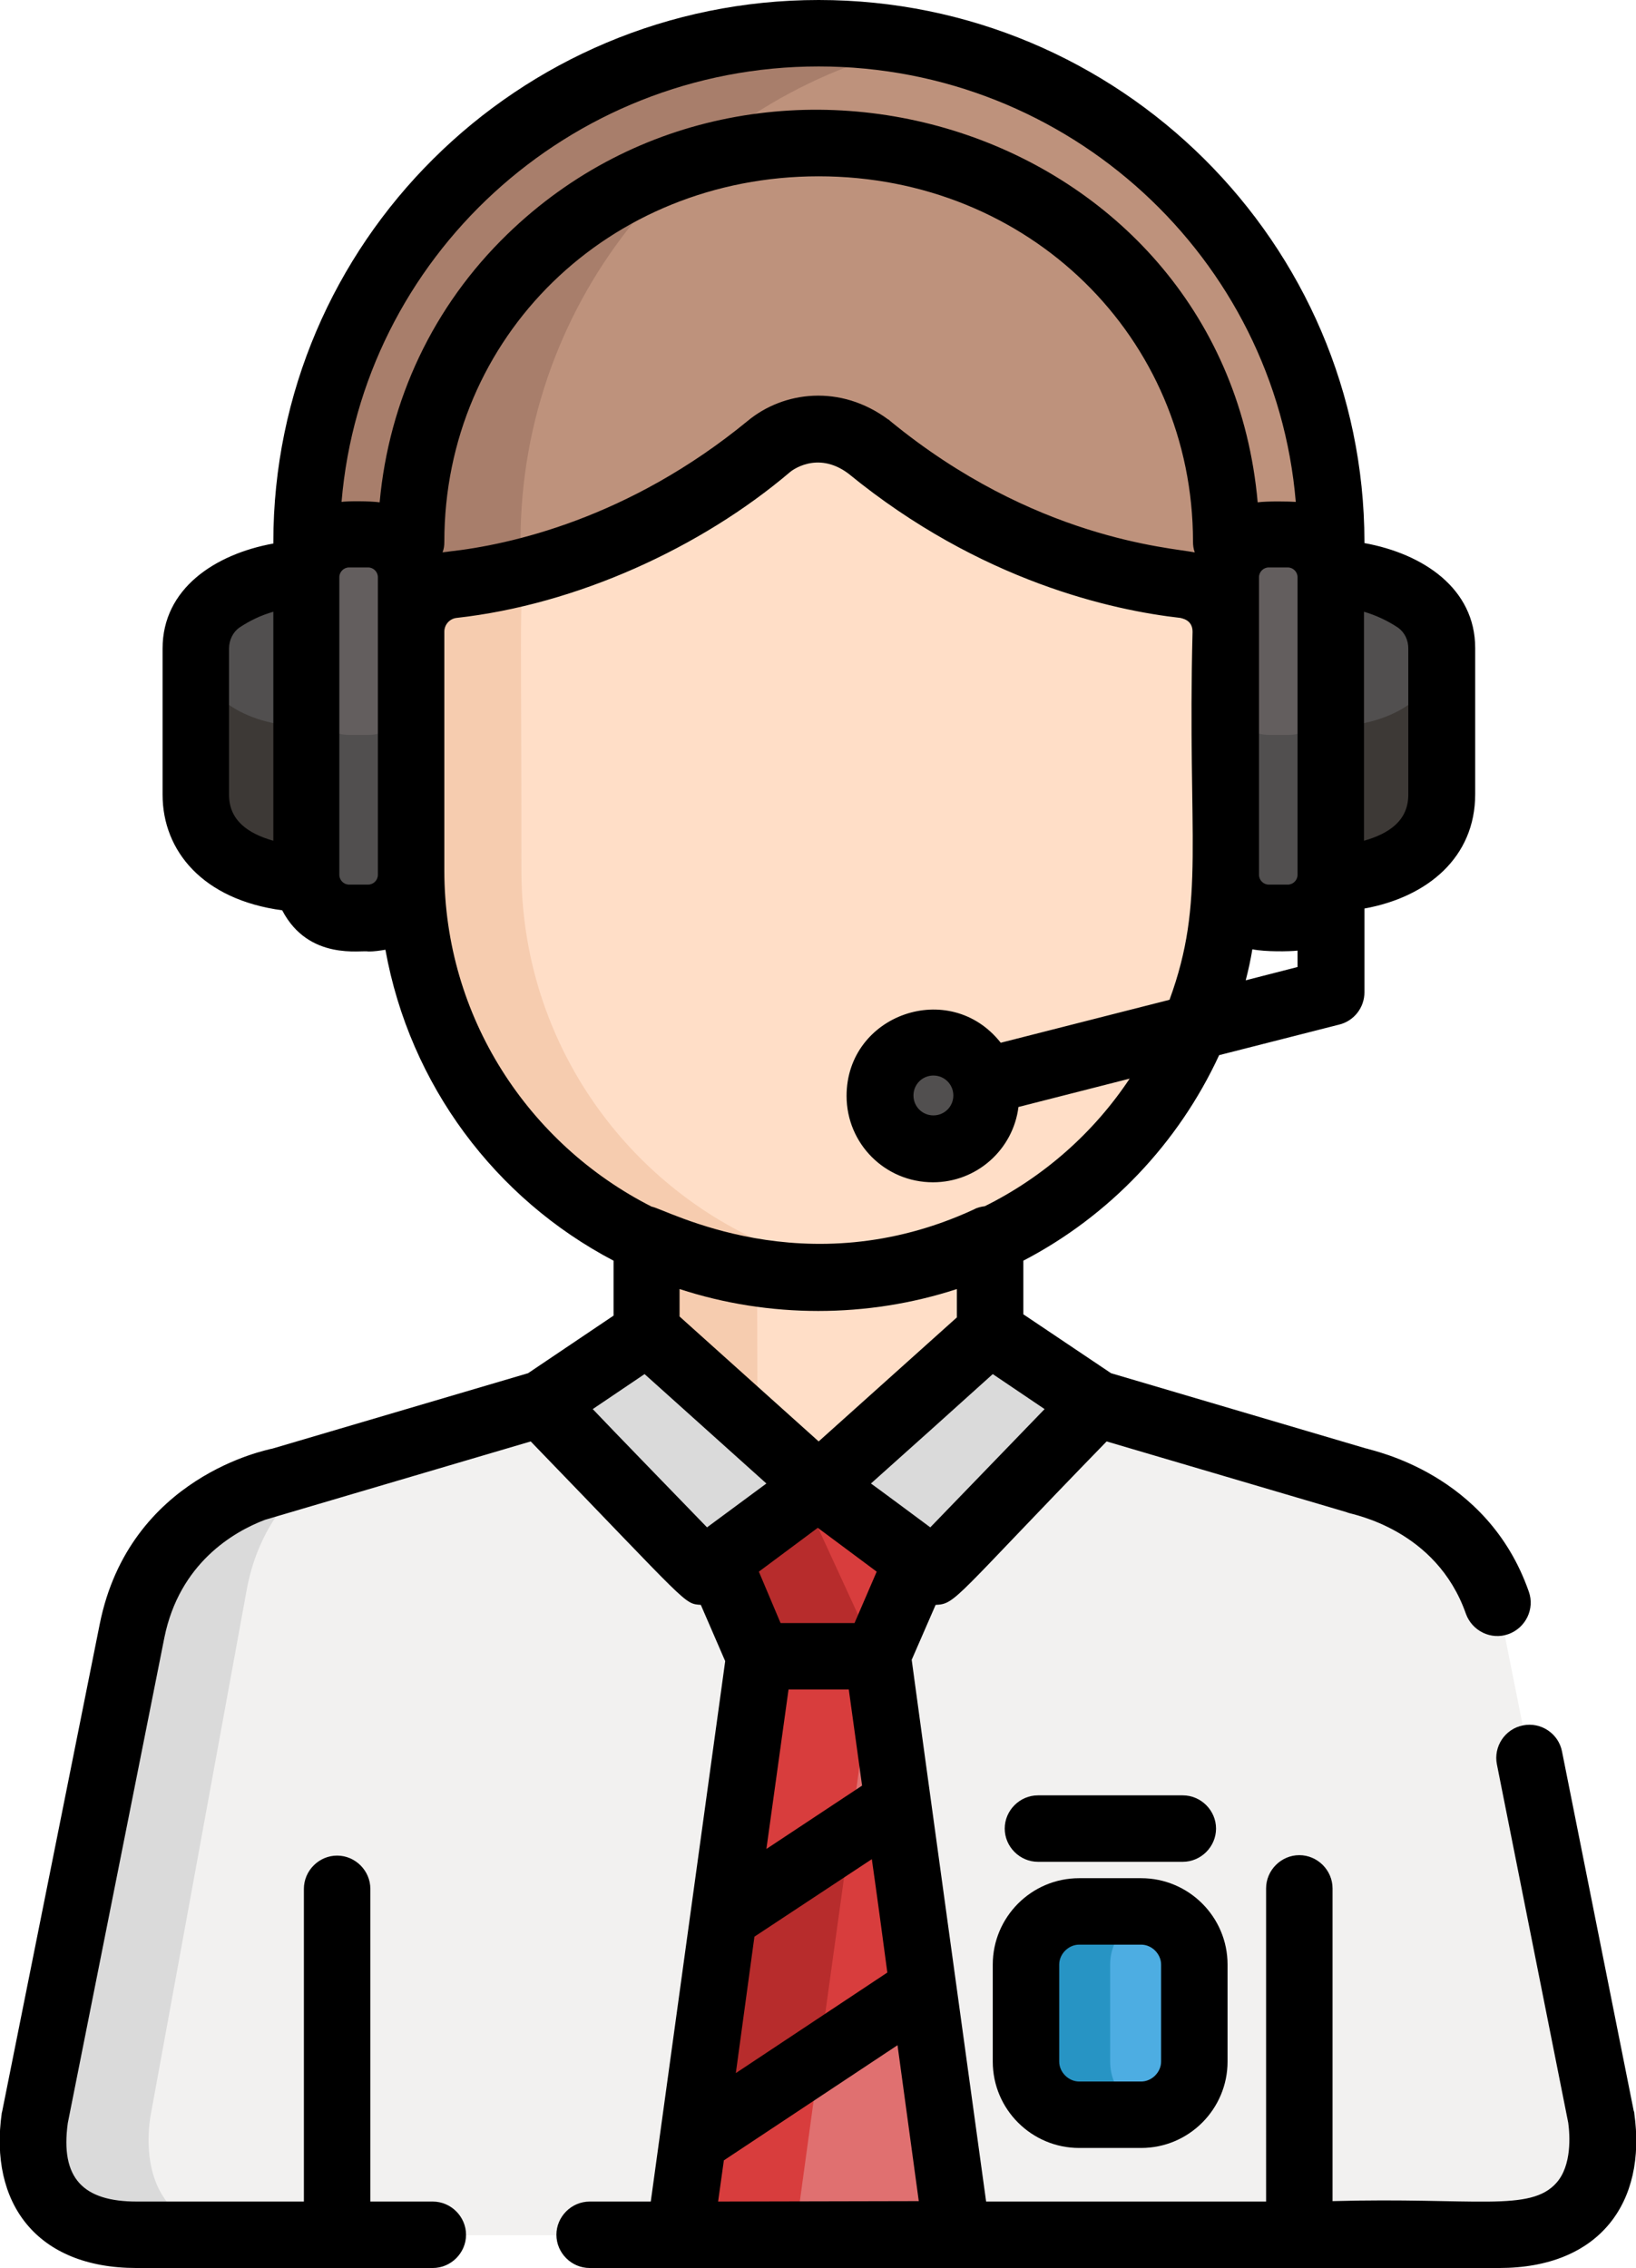
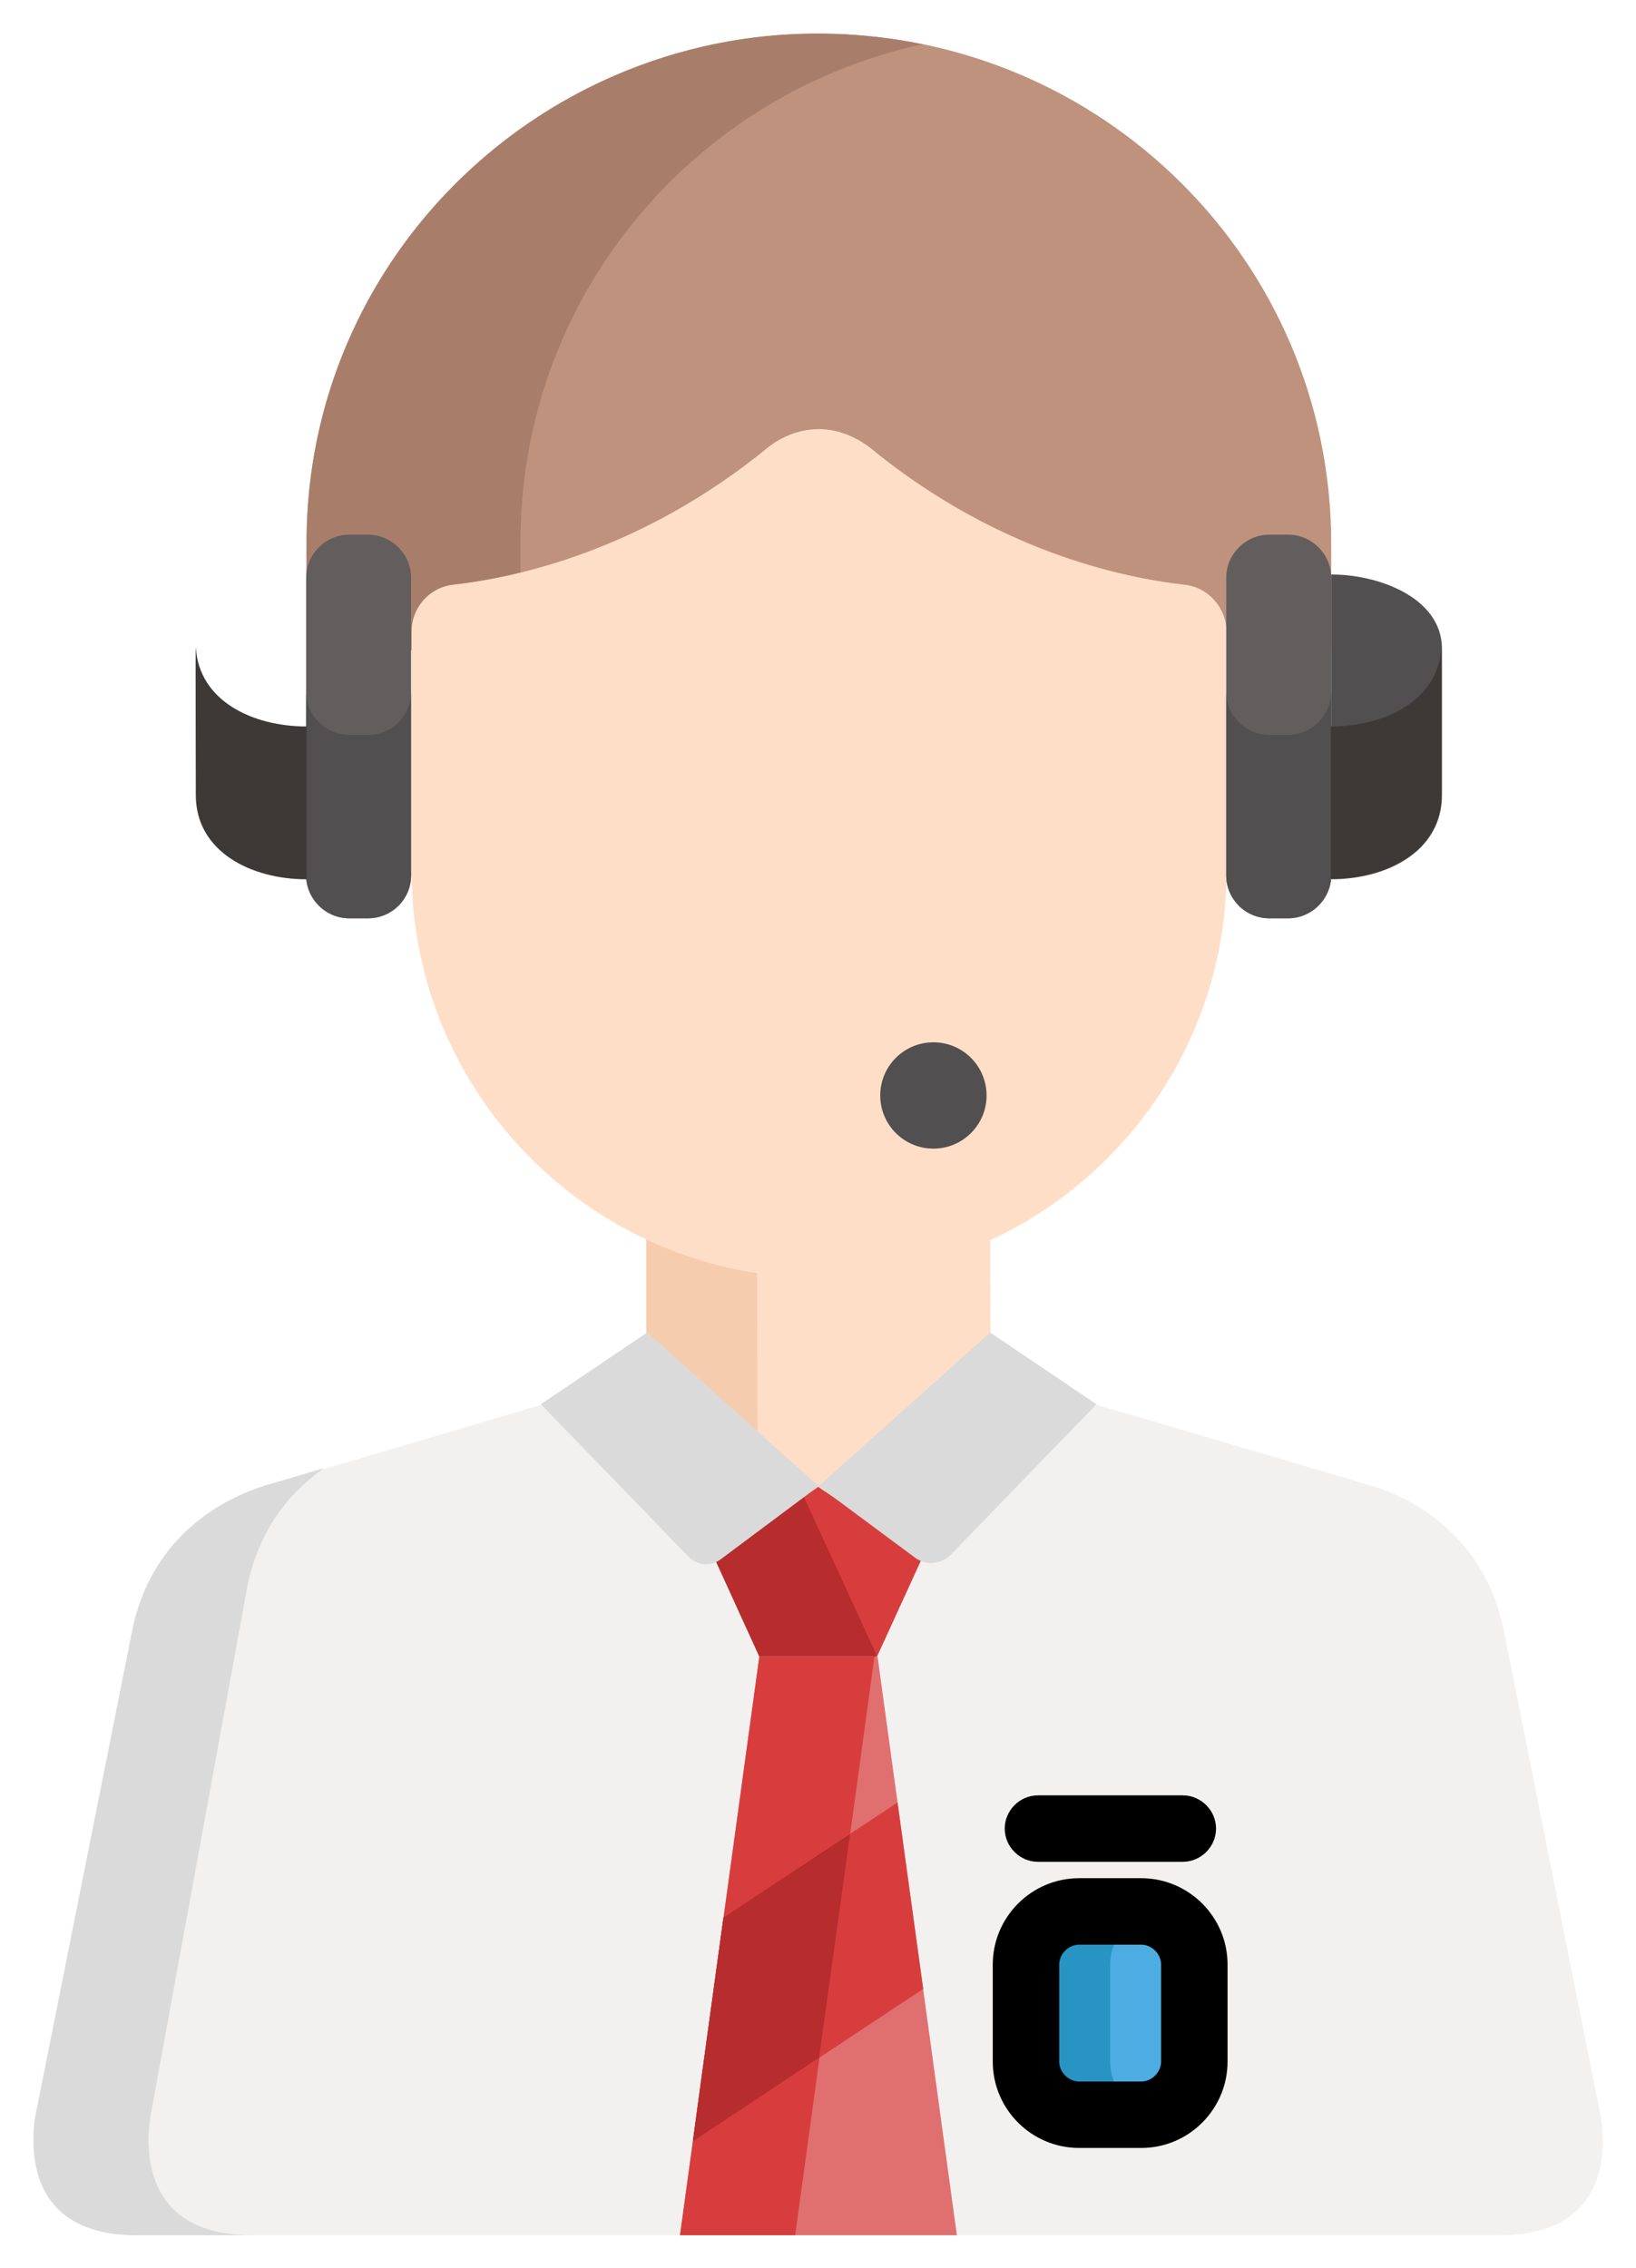
<svg xmlns="http://www.w3.org/2000/svg" version="1.1" id="레이어_1" x="0px" y="0px" viewBox="0 0 369.3 512" style="enable-background:new 0 0 369.3 512;" xml:space="preserve">
  <style type="text/css">
	.st0{fill:#BE927C;}
	.st1{fill:#A87E6B;}
	.st2{fill:#F2F1F0;}
	.st3{fill:#DADADA;}
	.st4{fill:#FFDEC7;}
	.st5{fill:#F6CCAF;}
	.st6{fill:#B72C2C;}
	.st7{fill:#D83D3D;}
	.st8{fill:#E07070;}
	.st9{fill:#4DADE2;}
	.st10{fill:#2794C4;}
	.st11{fill:#635E5E;}
	.st12{fill:#514F4F;}
	.st13{fill:#3D3936;}
</style>
  <path class="st0" d="M184.8,7.6C120.9,7.6,69.2,59,69.2,122.5v24.3h231.3v-24.3C300.4,59,248.7,7.6,184.8,7.6z" />
  <path class="st1" d="M117.5,146.5v-24.3c0-55,38.8-100.9,90.7-112.2C136.1-4.8,69.2,50,69.2,122.5v24.3h231.3v-0.3H117.5  L117.5,146.5z" />
  <path class="st2" d="M361.4,478.1l-21.9-109.8c-4.1-20.7-19.3-29.1-27.7-32.2c-0.1,0-5.7-1.7-5.6-1.7c-6.7-2-52.5-15.5-58.8-17.3  v-0.1H122.3v0.4l-0.2-0.2l0.2-0.1c-9.1,2.7-45.7,13.5-59.2,17.5h0c-1.1,0.5-27.6,5.3-33.3,33.9L7.9,478.1c-1.1,7.8-1.2,26.5,23,26.5  c32.4,0,271.5,0,307.6,0C362.7,504.6,362.6,485.9,361.4,478.1z" />
  <path class="st3" d="M33.9,478.1l21.9-119.8c2.7-13.6,10.2-21.9,17.4-26.9l-10.1,3h0c-1.1,0.5-27.6,5.3-33.3,33.9L7.9,478.1  c-1.1,7.8-1.2,26.5,23,26.5h26C32.7,504.6,32.8,485.9,33.9,478.1z" />
  <path class="st4" d="M223.5,277.7c-0.1,0-0.2,0.1-0.3,0.1l0,0v0c0,0,0,0,0,0l0,0v-0.1c-23.6,10.9-51.7,11.7-77,0v0.1h0c0,0,0,0,0,0  v0l0,0c-0.1,0-0.2-0.1-0.3-0.1V302l0.3-0.2l38.7,34.7l38.7-34.7L223.5,277.7L223.5,277.7z" />
  <path class="st5" d="M170.9,285.1c-8.7-1.3-17-3.9-24.7-7.5v0.1h0c0,0,0,0,0,0v0h0c-0.1,0-0.2-0.1-0.3-0.1V302l0.3-0.2l24.8,22.2  L170.9,285.1L170.9,285.1z" />
  <path class="st6" d="M184.7,335.7v-0.1v0v0V335.7l-23.6,15.7l10.3,22.6c9.5,0,17,0,26.5,0l10.3-22.6L184.7,335.7z" />
  <polygon class="st7" points="184.7,335.6 184.7,335.6 184.7,335.7 181.4,337.8 198,373.9 208.3,351.4 184.7,335.7 184.7,335.6 " />
  <path class="st8" d="M171.4,374c9.6,0,17.1,0,26.7,0L216,504.6c-20.9,0-41.7,0-62.5,0L171.4,374z" />
  <g>
    <path class="st7" d="M171.4,374l-17.9,130.6h26L197.4,374C189.9,374,179.8,374,171.4,374z" />
    <polygon class="st7" points="208.4,449 156.4,483.4 163.3,432.9 202.6,406.9  " />
  </g>
  <polygon class="st6" points="184.9,464.5 191.9,414 163.3,432.9 158.3,469.3 156.4,483.4 " />
  <path class="st9" d="M257.7,477.5h-14c-6.6,0-12-5.4-12-12v-21.9c0-6.6,5.4-12,12-12h14c6.6,0,12,5.4,12,12v21.9  C269.7,472,264.3,477.5,257.7,477.5z" />
  <path class="st10" d="M250.6,465.4v-21.9c0-5.7,4.1-10.6,9.5-11.7c-2.2-0.5-2.5-0.2-16.5-0.3c-6.6,0-12,5.4-12,12v21.9  c0,6.6,5.4,12,12,12c14-0.1,14.3,0.2,16.5-0.3C254.7,476,250.6,471.2,250.6,465.4z" />
  <path class="st4" d="M267.4,132c-14.3-1.6-42.8-7.7-71.2-31.1c-12.3-9-22.5-0.1-22.6-0.1l0,0c-28.4,23.4-57,29.6-71.3,31.2  c-5.4,0.6-9.4,5.2-9.4,10.6c0,10.7,0,41.8,0,53.9c0,52,43.2,93.8,95.3,91.9c49.2-1.7,88.7-42.2,88.7-91.9c0-11.9,0-43.2,0-53.9  C276.8,137.2,272.8,132.6,267.4,132z" />
-   <path class="st5" d="M117.7,196.5c0-67.2-0.7-64,1.7-67.7c-6.9,1.8-12.8,2.7-17.2,3.2c-5.4,0.6-9.4,5.2-9.4,10.6  c0,10.7,0,41.8,0,53.9c0,55.9,49.4,98.6,104.4,91.1C152.3,281.6,117.7,243.1,117.7,196.5z" />
-   <path id="SVGCleanerId_0" class="st11" d="M83.1,207.3h-4.3c-5.3,0-9.7-4.4-9.7-9.7v-67.2c0-5.3,4.4-9.7,9.7-9.7h4.3  c5.3,0,9.7,4.4,9.7,9.7v67.2C92.8,203,88.5,207.3,83.1,207.3z" />
  <g>
    <path id="SVGCleanerId_0_1_" class="st11" d="M83.1,207.3h-4.3c-5.3,0-9.7-4.4-9.7-9.7v-67.2c0-5.3,4.4-9.7,9.7-9.7h4.3   c5.3,0,9.7,4.4,9.7,9.7v67.2C92.8,203,88.5,207.3,83.1,207.3z" />
  </g>
  <g>
-     <path class="st12" d="M44.2,146.5v33c0,12.7,12.4,19,25,19v-68.8C59.1,129.6,44.2,134.6,44.2,146.5z" />
    <circle class="st12" cx="210.7" cy="247.3" r="12" />
  </g>
  <path class="st11" d="M286.5,207.3h4.3c5.3,0,9.7-4.4,9.7-9.7v-67.2c0-5.3-4.4-9.7-9.7-9.7h-4.3c-5.3,0-9.7,4.4-9.7,9.7v67.2  C276.8,203,281.1,207.3,286.5,207.3z" />
  <g>
-     <path class="st12" d="M83.1,165.9h-4.3c-5.3,0-9.7-4.4-9.7-9.7v41.4c0,5.3,4.4,9.7,9.7,9.7h4.3c5.3,0,9.7-4.4,9.7-9.7v-41.4   C92.8,161.6,88.5,165.9,83.1,165.9z" />
+     <path class="st12" d="M83.1,165.9h-4.3c-5.3,0-9.7-4.4-9.7-9.7v41.4c0,5.3,4.4,9.7,9.7,9.7h4.3c5.3,0,9.7-4.4,9.7-9.7v-41.4   C92.8,161.6,88.5,165.9,83.1,165.9" />
    <path class="st12" d="M290.8,165.9h-4.3c-5.3,0-9.7-4.4-9.7-9.7v41.4c0,5.3,4.4,9.7,9.7,9.7h4.3c5.3,0,9.7-4.4,9.7-9.7v-41.4   C300.4,161.6,296.1,165.9,290.8,165.9z" />
    <path class="st12" d="M325.5,146.5v33c0,12.7-12.4,19-25,19v-68.8C310.5,129.6,325.5,134.6,325.5,146.5z" />
  </g>
  <g>
    <path class="st13" d="M44.2,146c-0.1,1.4,0,19.2,0,33.5c0,12.7,12.4,19,25,19V164C57,164,44.8,158.2,44.2,146z" />
    <path class="st13" d="M300.4,164v34.4c12.6,0,25-6.3,25-19c0-16.3,0-32.1,0-33.5C324.8,158.2,312.6,164,300.4,164z" />
  </g>
  <g>
    <path class="st3" d="M223.5,300.8l-38.7,34.7l21.7,16.1c2.5,1.9,6,1.6,8.2-0.7l32.8-33.9L223.5,300.8z" />
    <path class="st3" d="M146.1,300.8l38.7,34.7L162.7,352c-2.2,1.7-5.4,1.4-7.3-0.6L122.1,317L146.1,300.8z" />
  </g>
  <path d="M267,420.3c4.1,0,7.5-3.4,7.5-7.5s-3.4-7.5-7.5-7.5h-32.7c-4.1,0-7.5,3.4-7.5,7.5s3.4,7.5,7.5,7.5H267z" />
  <path d="M224.1,465.4c0,10.8,8.8,19.5,19.5,19.5h14c10.8,0,19.5-8.8,19.5-19.5v-21.9c0-10.8-8.8-19.5-19.5-19.5h-14  c-10.8,0-19.5,8.8-19.5,19.5V465.4z M239.1,443.5c0-2.4,2.1-4.5,4.5-4.5h14c2.4,0,4.5,2.1,4.5,4.5v21.9c0,2.4-2.1,4.5-4.5,4.5h-14  c-2.4,0-4.5-2.1-4.5-4.5V443.5z" />
-   <path d="M368.9,477c0-0.1,0-0.3-0.1-0.4l-16.2-81.2c-0.8-4.1-4.8-6.7-8.8-5.9c-4.1,0.8-6.7,4.8-5.9,8.8l16.1,80.9  c0.4,2.9,0.8,9.6-2.6,13.5c-5.9,6.8-18.5,3.3-50.6,4.2v-70.6c0-4.1-3.4-7.5-7.5-7.5s-7.5,3.4-7.5,7.5V497h-63.2  c-2.4-17.4-15.2-110.3-16.8-122.3l5.4-12.4c4.6-0.2,4-1.3,38.6-36.9c66.8,19.7,52.3,15.4,54.5,16.1c1,0.4,19.9,3.7,26.6,22.8  c1.4,3.9,5.7,6,9.6,4.6c3.9-1.4,6-5.7,4.6-9.6c-9.4-26.9-35.5-31.8-36.6-32.3c0,0,0,0-0.1,0l-57.6-17L231,296.7v-12.1  c19.4-10.1,35-26.5,44.2-46.4l27.1-6.9c3.3-0.8,5.7-3.8,5.7-7.3v-18.9c14.3-2.6,25-11.6,25-25.8v-33c0-13.5-11.8-21.3-25-23.7v-0.3  C307.9,54.9,252.7,0,184.8,0C116.9,0,61.7,54.9,61.7,122.4v0.3c-13.2,2.4-25,10.2-25,23.7v33c0,12.7,9.1,23.7,27,26.1  c6,11.5,18,8.9,19.5,9.3c1.3,0,2.6-0.2,3.8-0.4c5.5,30.5,24.8,56.2,51.5,70.2v12.4l-19.3,13c-72.6,21.4-55.5,16.4-58.1,17.1  c-0.4,0.2-31.9,6-38.6,39.6L0.5,476.6c0,0.1-0.1,0.3-0.1,0.4c-2.9,20.3,7.8,35,30.4,35c16.2,0,50.6,0,66.9,0c4.1,0,7.5-3.4,7.5-7.5  s-3.4-7.5-7.5-7.5H83.6v-70.6c0-4.1-3.4-7.5-7.5-7.5s-7.5,3.4-7.5,7.5V497H30.9c-12.2,0-17.3-5.3-15.6-17.7l21.8-109.6  c3.4-16.8,15.6-23.9,22.7-26.6l60-17.7c36,37.2,34.5,36.6,38.4,36.9l5.5,12.7l-16.8,122h-13.8c-4.1,0-7.5,3.4-7.5,7.5  s3.4,7.5,7.5,7.5c7.7,0,200.1,0,205.3,0C361,512,371.8,497.3,368.9,477z M224.1,310.2l11.7,7.9l-25.8,26.7  c-1.2-0.9-13.2-9.8-13.4-9.9C203,329.2,217.8,315.9,224.1,310.2z M171.3,354.8l13.3-9.9l13.3,9.9l-5,11.6h-16.7L171.3,354.8z   M178,381.4h13.6l3,21.7L173,417.4L178,381.4z M170.3,437.2l26.5-17.5c0.9,6.2,2.9,21,3.5,25.6l-34.2,22.7L170.3,437.2z   M281.2,221.3c0.6-2.3,1.1-4.6,1.5-7c2.9,0.6,8.4,0.5,10.2,0.3v3.7L281.2,221.3z M99.9,124.7c0.3-0.8,0.4-1.5,0.4-2.4  c0-46.3,37.1-82.5,84.5-82.5c47.4,0,84.5,36.3,84.5,82.5c0,0.8,0.1,1.6,0.4,2.4c-5.6-1.1-36.3-3-68.8-29.7c-0.2-0.2-0.3-0.3-0.4-0.3  c-10.8-8-23.6-6.4-31.7,0.3c-26.9,22.1-53.8,28-67.4,29.5C100.9,124.6,100.4,124.6,99.9,124.7z M292.9,197.5c0,1.2-1,2.2-2.2,2.2  h-4.3c-1.2,0-2.2-1-2.2-2.2c0-24.5,0-47.3,0-67.2c0-1.2,1-2.2,2.2-2.2h4.3c1.2,0,2.2,1,2.2,2.2C292.9,138.8,292.9,189,292.9,197.5z   M317.9,146.4v33c0,5.9-4.4,8.8-10,10.4c0-6.8,0-47.9,0-51.7c2.7,0.8,5.3,2,7.7,3.6C317.1,142.8,317.9,144.5,317.9,146.4z M184.8,15  c56.5,0,103.1,43.3,107.7,98.3c-1.3-0.1-6.4-0.2-8.6,0.1C276.4,29.5,172.8-3.7,114.5,52.9c-16.7,16.2-26.7,37.4-28.8,60.5  c-2.1-0.3-7.2-0.3-8.6-0.1C81.7,58.3,128.3,15,184.8,15z M51.7,179.4v-33c0-1.9,0.9-3.7,2.3-4.7c2.4-1.6,4.9-2.8,7.7-3.6  c0,11.6,0,41.1,0,51.7C56.1,188.2,51.7,185.3,51.7,179.4z M85.3,197.5c0,1.2-1,2.2-2.2,2.2h-4.3c-1.2,0-2.2-1-2.2-2.2  c0-22.4,0-44.8,0-67.2c0-1.2,1-2.2,2.2-2.2h4.3c1.2,0,2.2,1,2.2,2.2c0,15.3,0,52.8,0,66.1V197.5z M100.3,196.5v-53.9  c0-1.6,1.2-2.9,2.7-3.1c27.2-3,55.3-15.9,75.3-32.9c0.2-0.2,6.1-5,13.2,0.3c0,0,0,0,0,0c29.8,24.4,59.8,30.9,75,32.6  c0.1,0.1,2.7,0.3,2.7,3.1c-1.2,47,3,60.7-5.2,83.1l-38.1,9.7c-11.5-14.6-34.8-6.4-34.8,12c0,10.8,8.7,19.5,19.5,19.5  c9.9,0,18.1-7.4,19.3-17l25.1-6.4c-8.1,12.2-19.4,22.2-32.7,28.8c-0.8,0.1-1.7,0.3-2.4,0.7c-38.2,17.7-69.8-0.2-72.8-0.6  C119.3,258.3,100.3,229.6,100.3,196.5z M215.2,247.3c0,2.5-2,4.5-4.5,4.5s-4.5-2-4.5-4.5c0-2.5,2-4.5,4.5-4.5  S215.2,244.8,215.2,247.3z M216,291v6.4l-31.2,28l-31.4-28.2v-6.2C173.6,297.6,195.8,297.6,216,291z M145.5,310.2l27.5,24.7  l-13.4,9.9c-3-3.1-22.8-23.5-25.8-26.7L145.5,310.2z M162.1,497l1.3-9.3l39.2-26l4.8,35.2L162.1,497L162.1,497z" />
</svg>